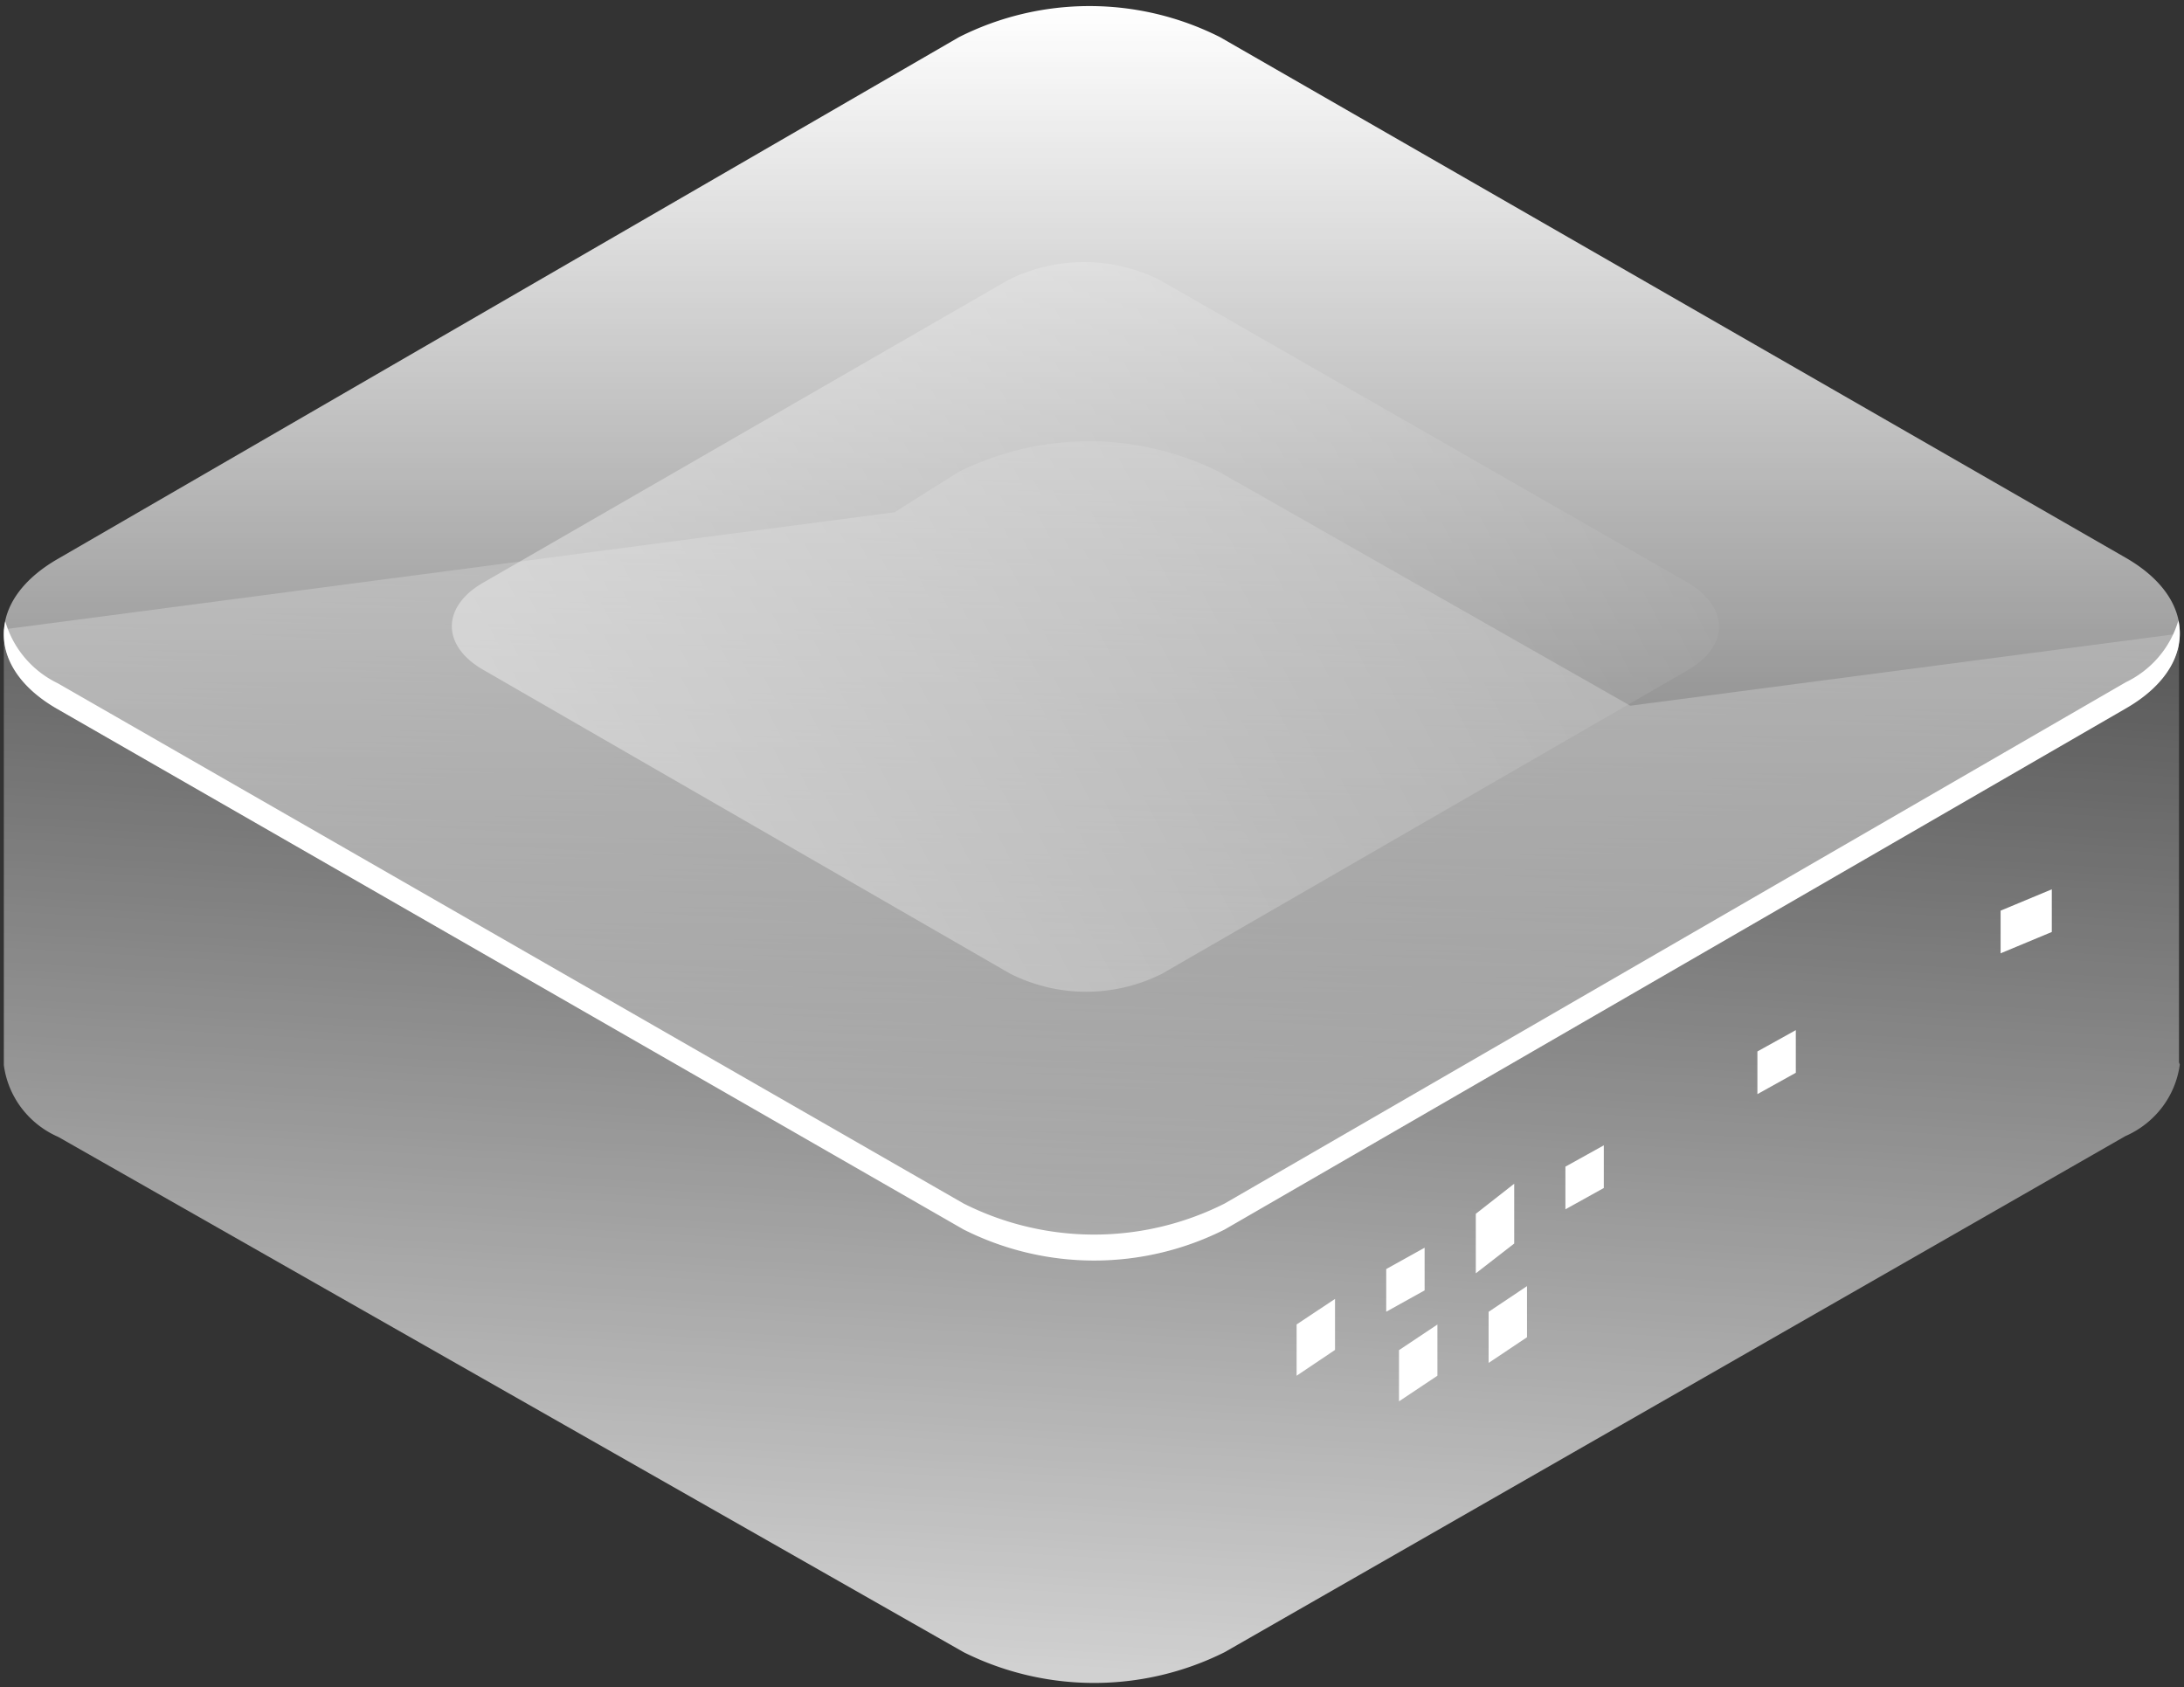
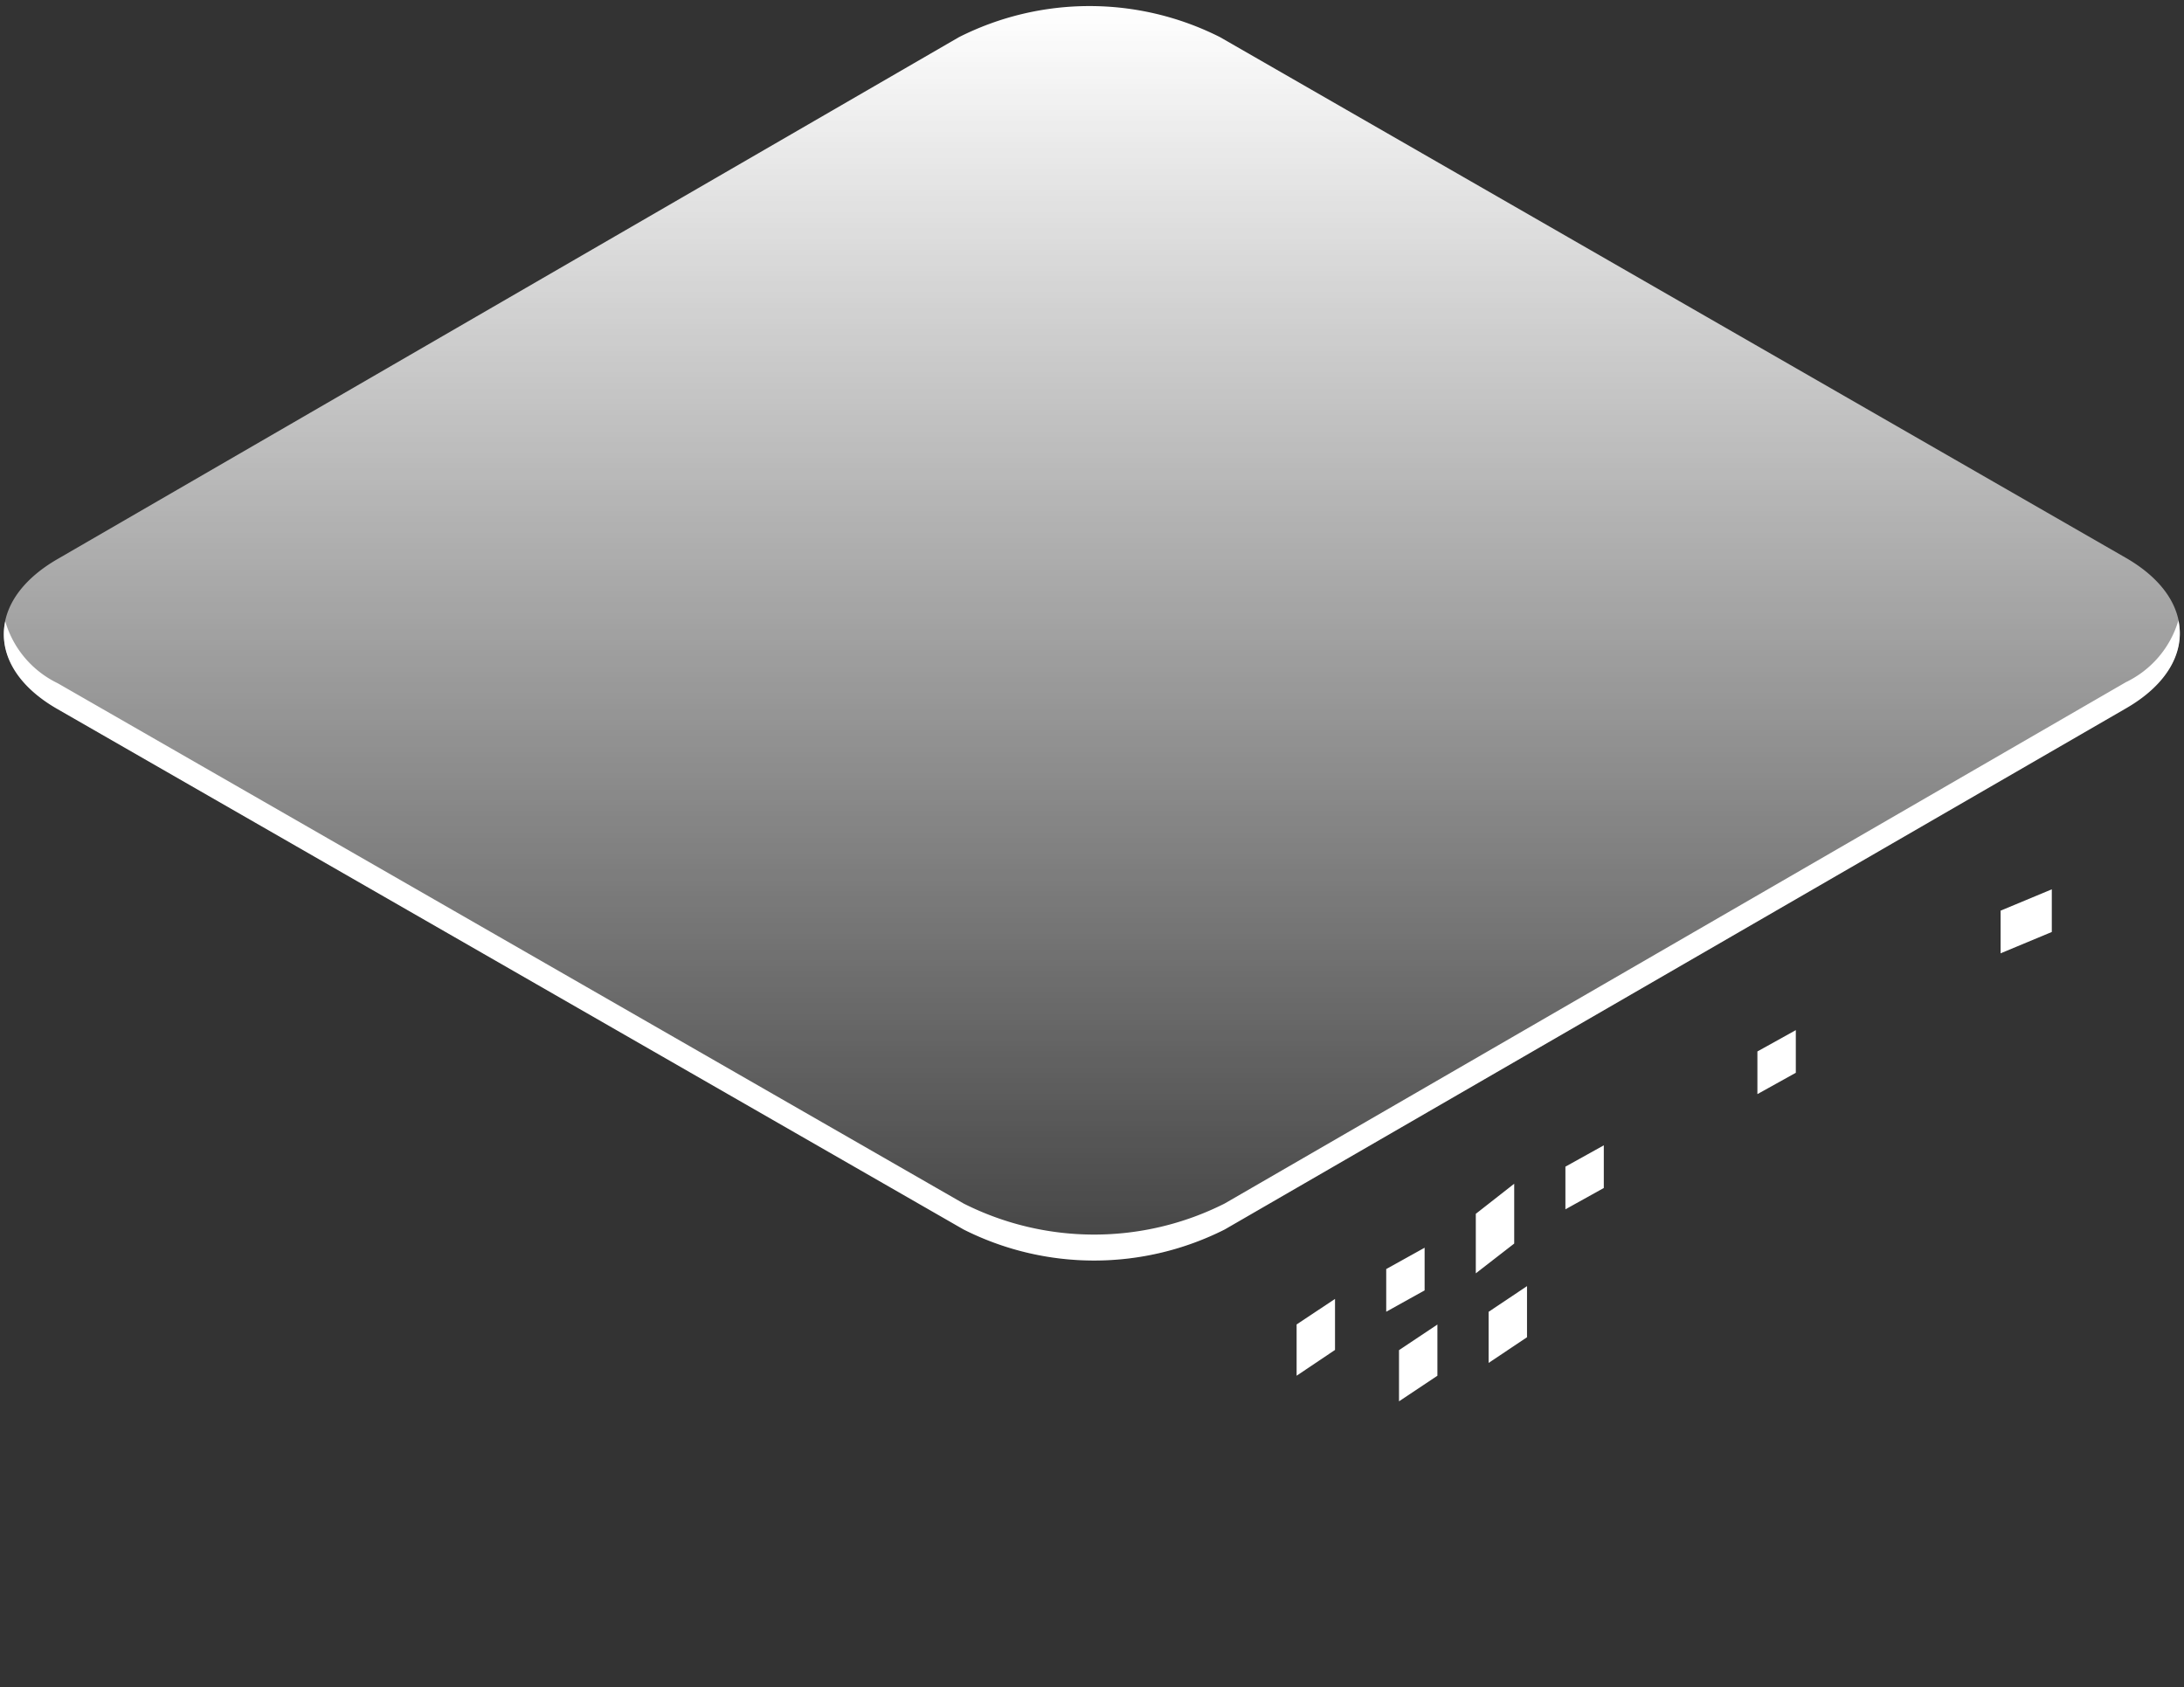
<svg xmlns="http://www.w3.org/2000/svg" width="189" height="146" fill="none" viewBox="0 0 189 146">
  <rect x="0" y="0" width="189" height="146" fill="#333333" stroke="none" />
-   <path fill="url(#paint0_linear)" d="M188.566 91.933V54.832l-47.482 6.237-35.552-20.22a25.265 25.265 0 00-11.294-2.661c-3.925 0-7.794.911-11.294 2.661l-5.53 3.478L.332 54.461v37.704a7.844 7.844 0 001.527 3.715 8.004 8.004 0 003.179 2.5l78.352 44.59c3.5 1.75 7.37 2.662 11.295 2.662 3.924 0 7.794-.912 11.294-2.662l77.952-44.66a8.004 8.004 0 003.174-2.49 7.848 7.848 0 001.532-3.701l-.071-.186z" />
  <path fill="url(#paint1_linear)" d="M183.959 48.267L105.582 3.215a25.067 25.067 0 00-22.595 0L5.01 48.36c-6.237 3.585-6.237 9.371 0 12.979l78.377 45.051a25.065 25.065 0 0011.298 2.689c3.925 0 7.796-.921 11.297-2.689l77.977-45.145c6.237-3.584 6.237-9.394 0-12.978z" />
-   <path fill="url(#paint2_linear)" d="M146.052 50.416l-45.67-26.174a14.623 14.623 0 00-13.153 0L41.82 50.416c-3.624 2.08-3.624 5.469 0 7.549l45.598 26.291a14.62 14.62 0 0013.153 0l45.411-26.221c3.694-2.103 3.694-5.469.071-7.619z" opacity=".4" />
  <path fill="#fff" d="M183.97 59.033l-77.986 45.111a25.085 25.085 0 01-22.598 0L4.999 59.126a8.657 8.657 0 01-2.845-2.2 8.6 8.6 0 01-1.698-3.16c-.589 2.715.918 5.547 4.543 7.608l78.387 45.018a25.095 25.095 0 0022.598 0l77.986-45.089c3.625-2.083 5.132-4.916 4.543-7.608a8.607 8.607 0 01-1.702 3.148 8.667 8.667 0 01-2.841 2.19zM115.53 116.816l-3.323 2.232v-4.439l3.323-2.207v4.414zM123.284 111.663l-3.323 1.847v-3.693l3.323-1.846v3.692zM131.037 107.611l-3.323 2.575v-5.15l3.323-2.603v5.178zM124.391 119.048l-3.323 2.215v-4.43l3.323-2.216v4.431zM132.145 115.717l-3.323 2.223v-4.423l3.323-2.223v4.423zM155.407 92.833l-3.324 1.846v-3.692l3.324-1.846v3.692zM177.56 80.648l-4.431 1.846v-3.692l4.431-1.846v3.692zM138.791 102.802l-3.323 1.846v-3.692l3.323-1.846v3.692z" />
  <defs>
    <linearGradient id="paint0_linear" x1="94.484" x2="103.9" y1="181.078" y2="21.018" gradientUnits="userSpaceOnUse">
      <stop stop-color="#fff" />
      <stop offset="1" stop-color="#fff" stop-opacity="0" />
    </linearGradient>
    <linearGradient id="paint1_linear" x1="94.484" x2="94.484" y1=".527" y2="118.518" gradientUnits="userSpaceOnUse">
      <stop stop-color="#fff" />
      <stop offset="1" stop-color="#fff" stop-opacity="0" />
    </linearGradient>
    <linearGradient id="paint2_linear" x1="52.947" x2="148.761" y1="78.064" y2="28.219" gradientUnits="userSpaceOnUse">
      <stop stop-color="#fff" />
      <stop offset="1" stop-color="#fff" stop-opacity="0" />
    </linearGradient>
  </defs>
</svg>